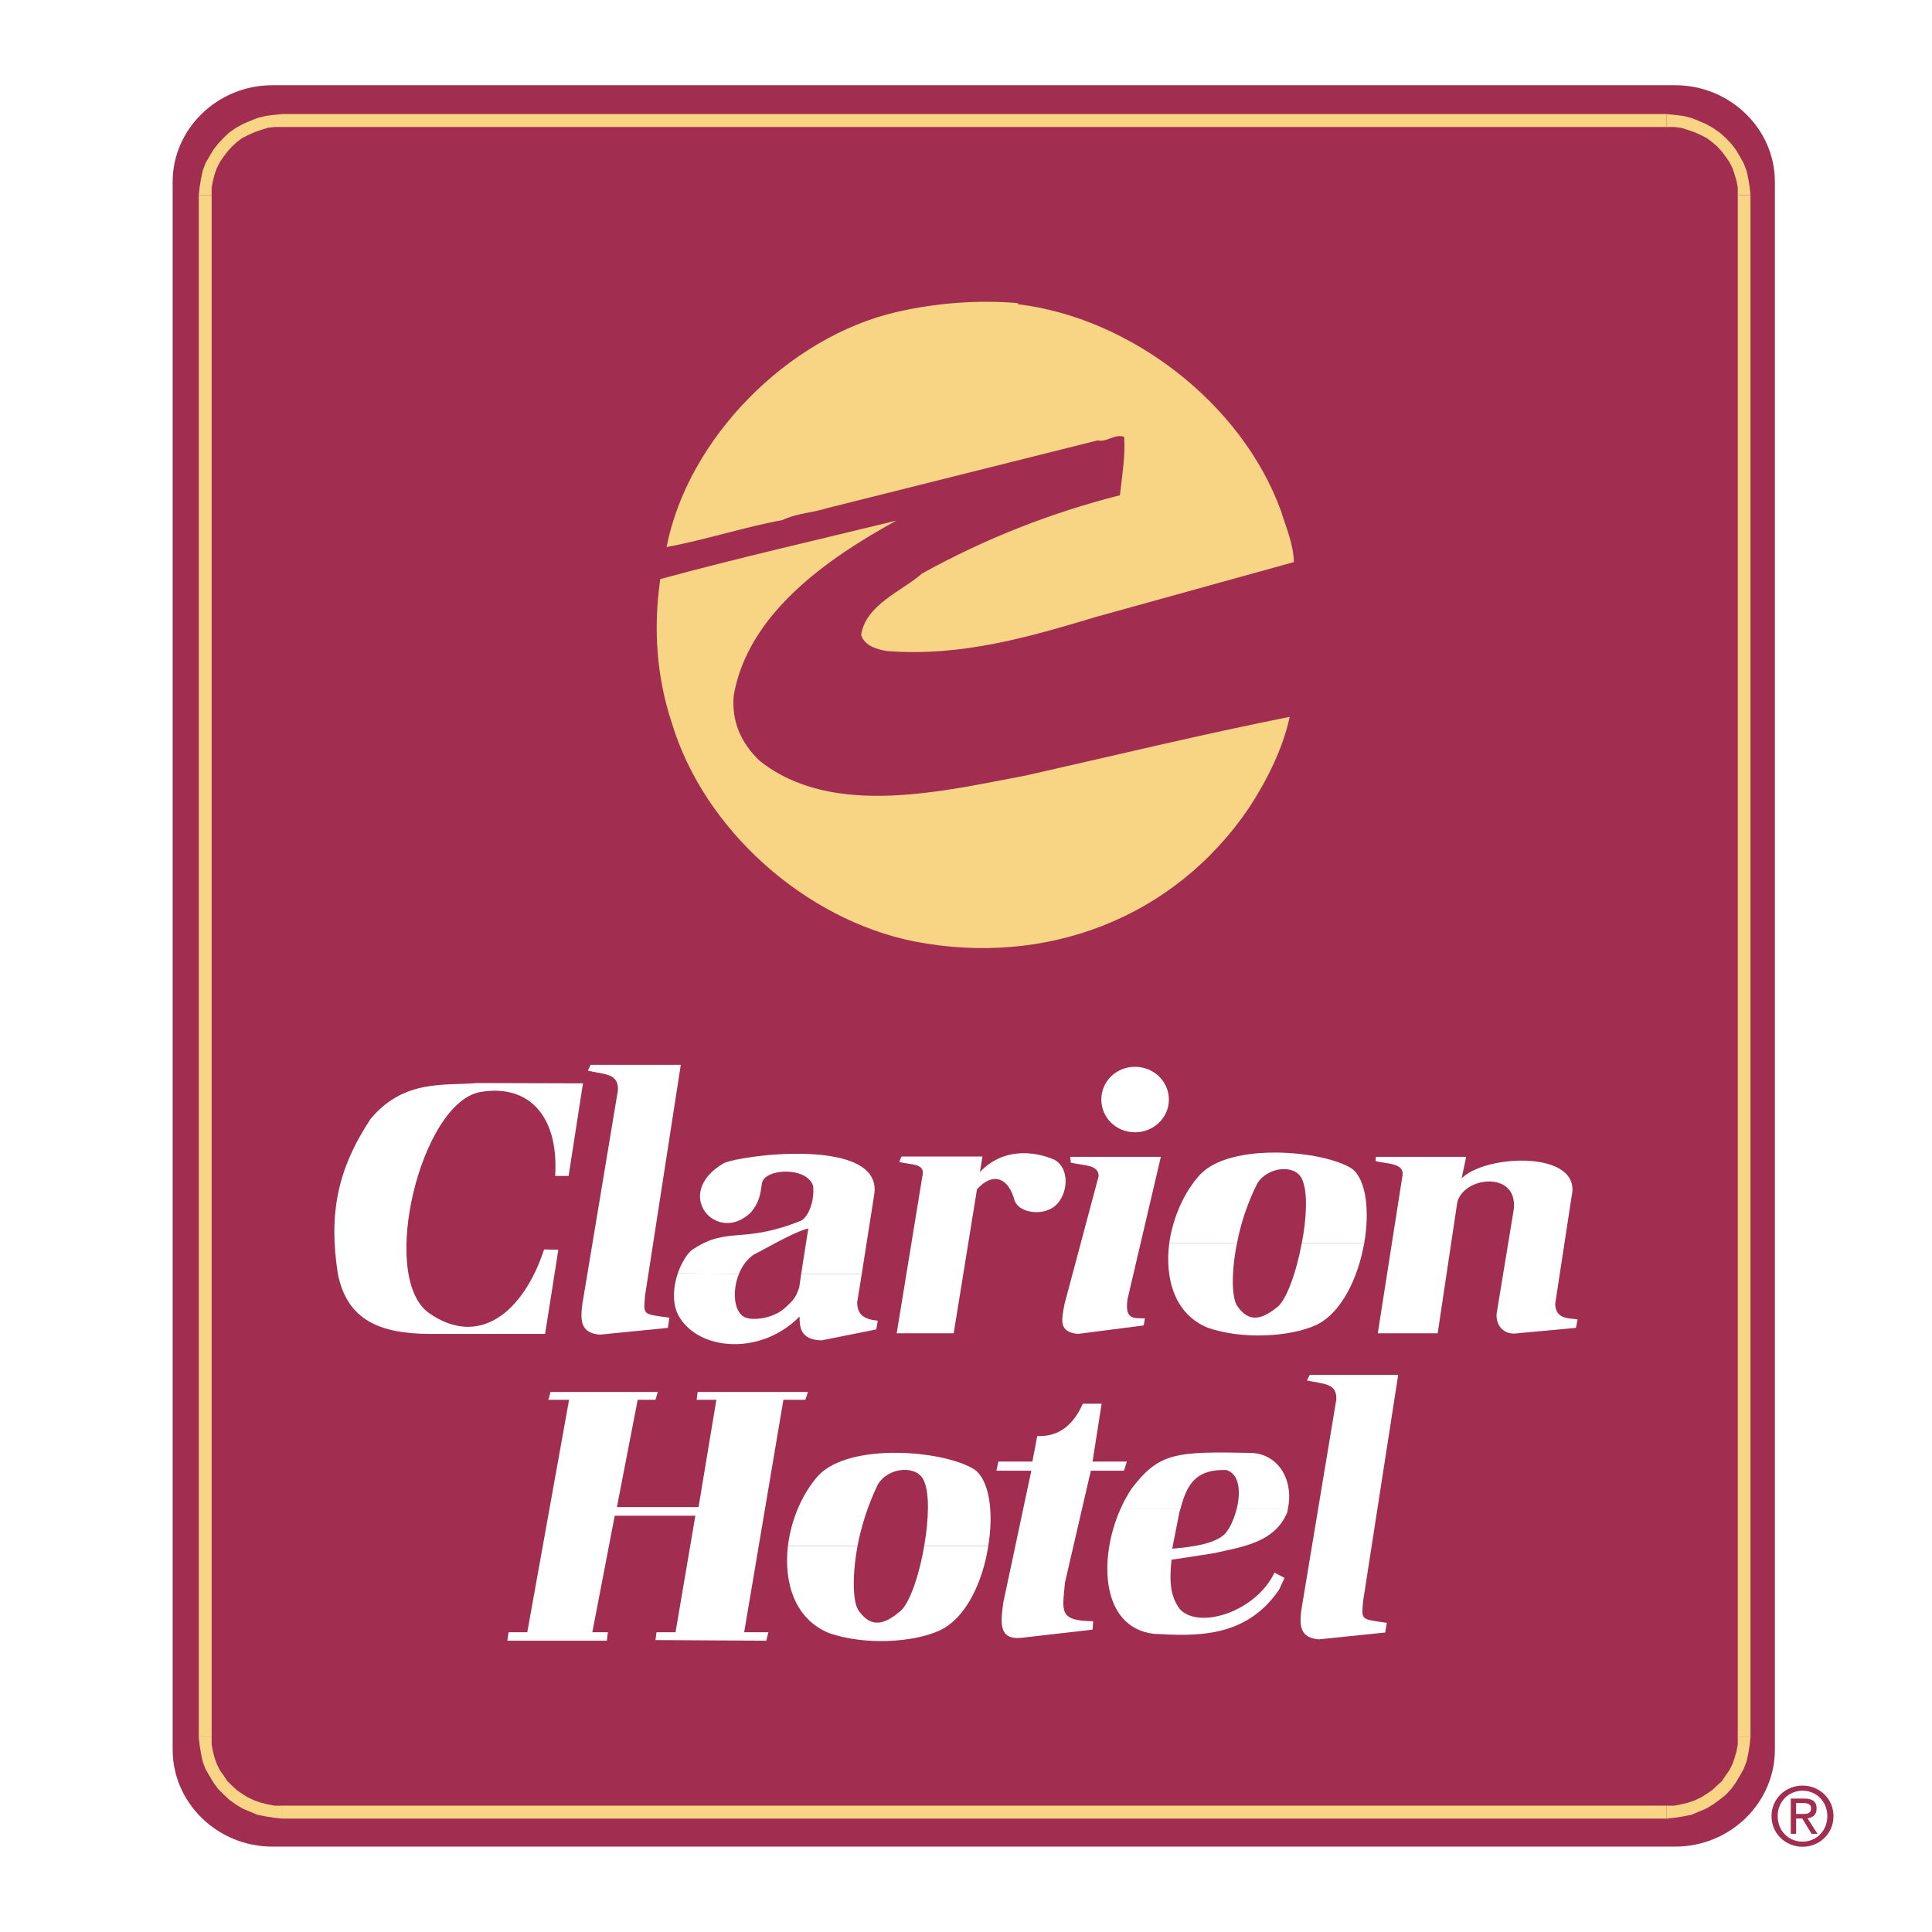
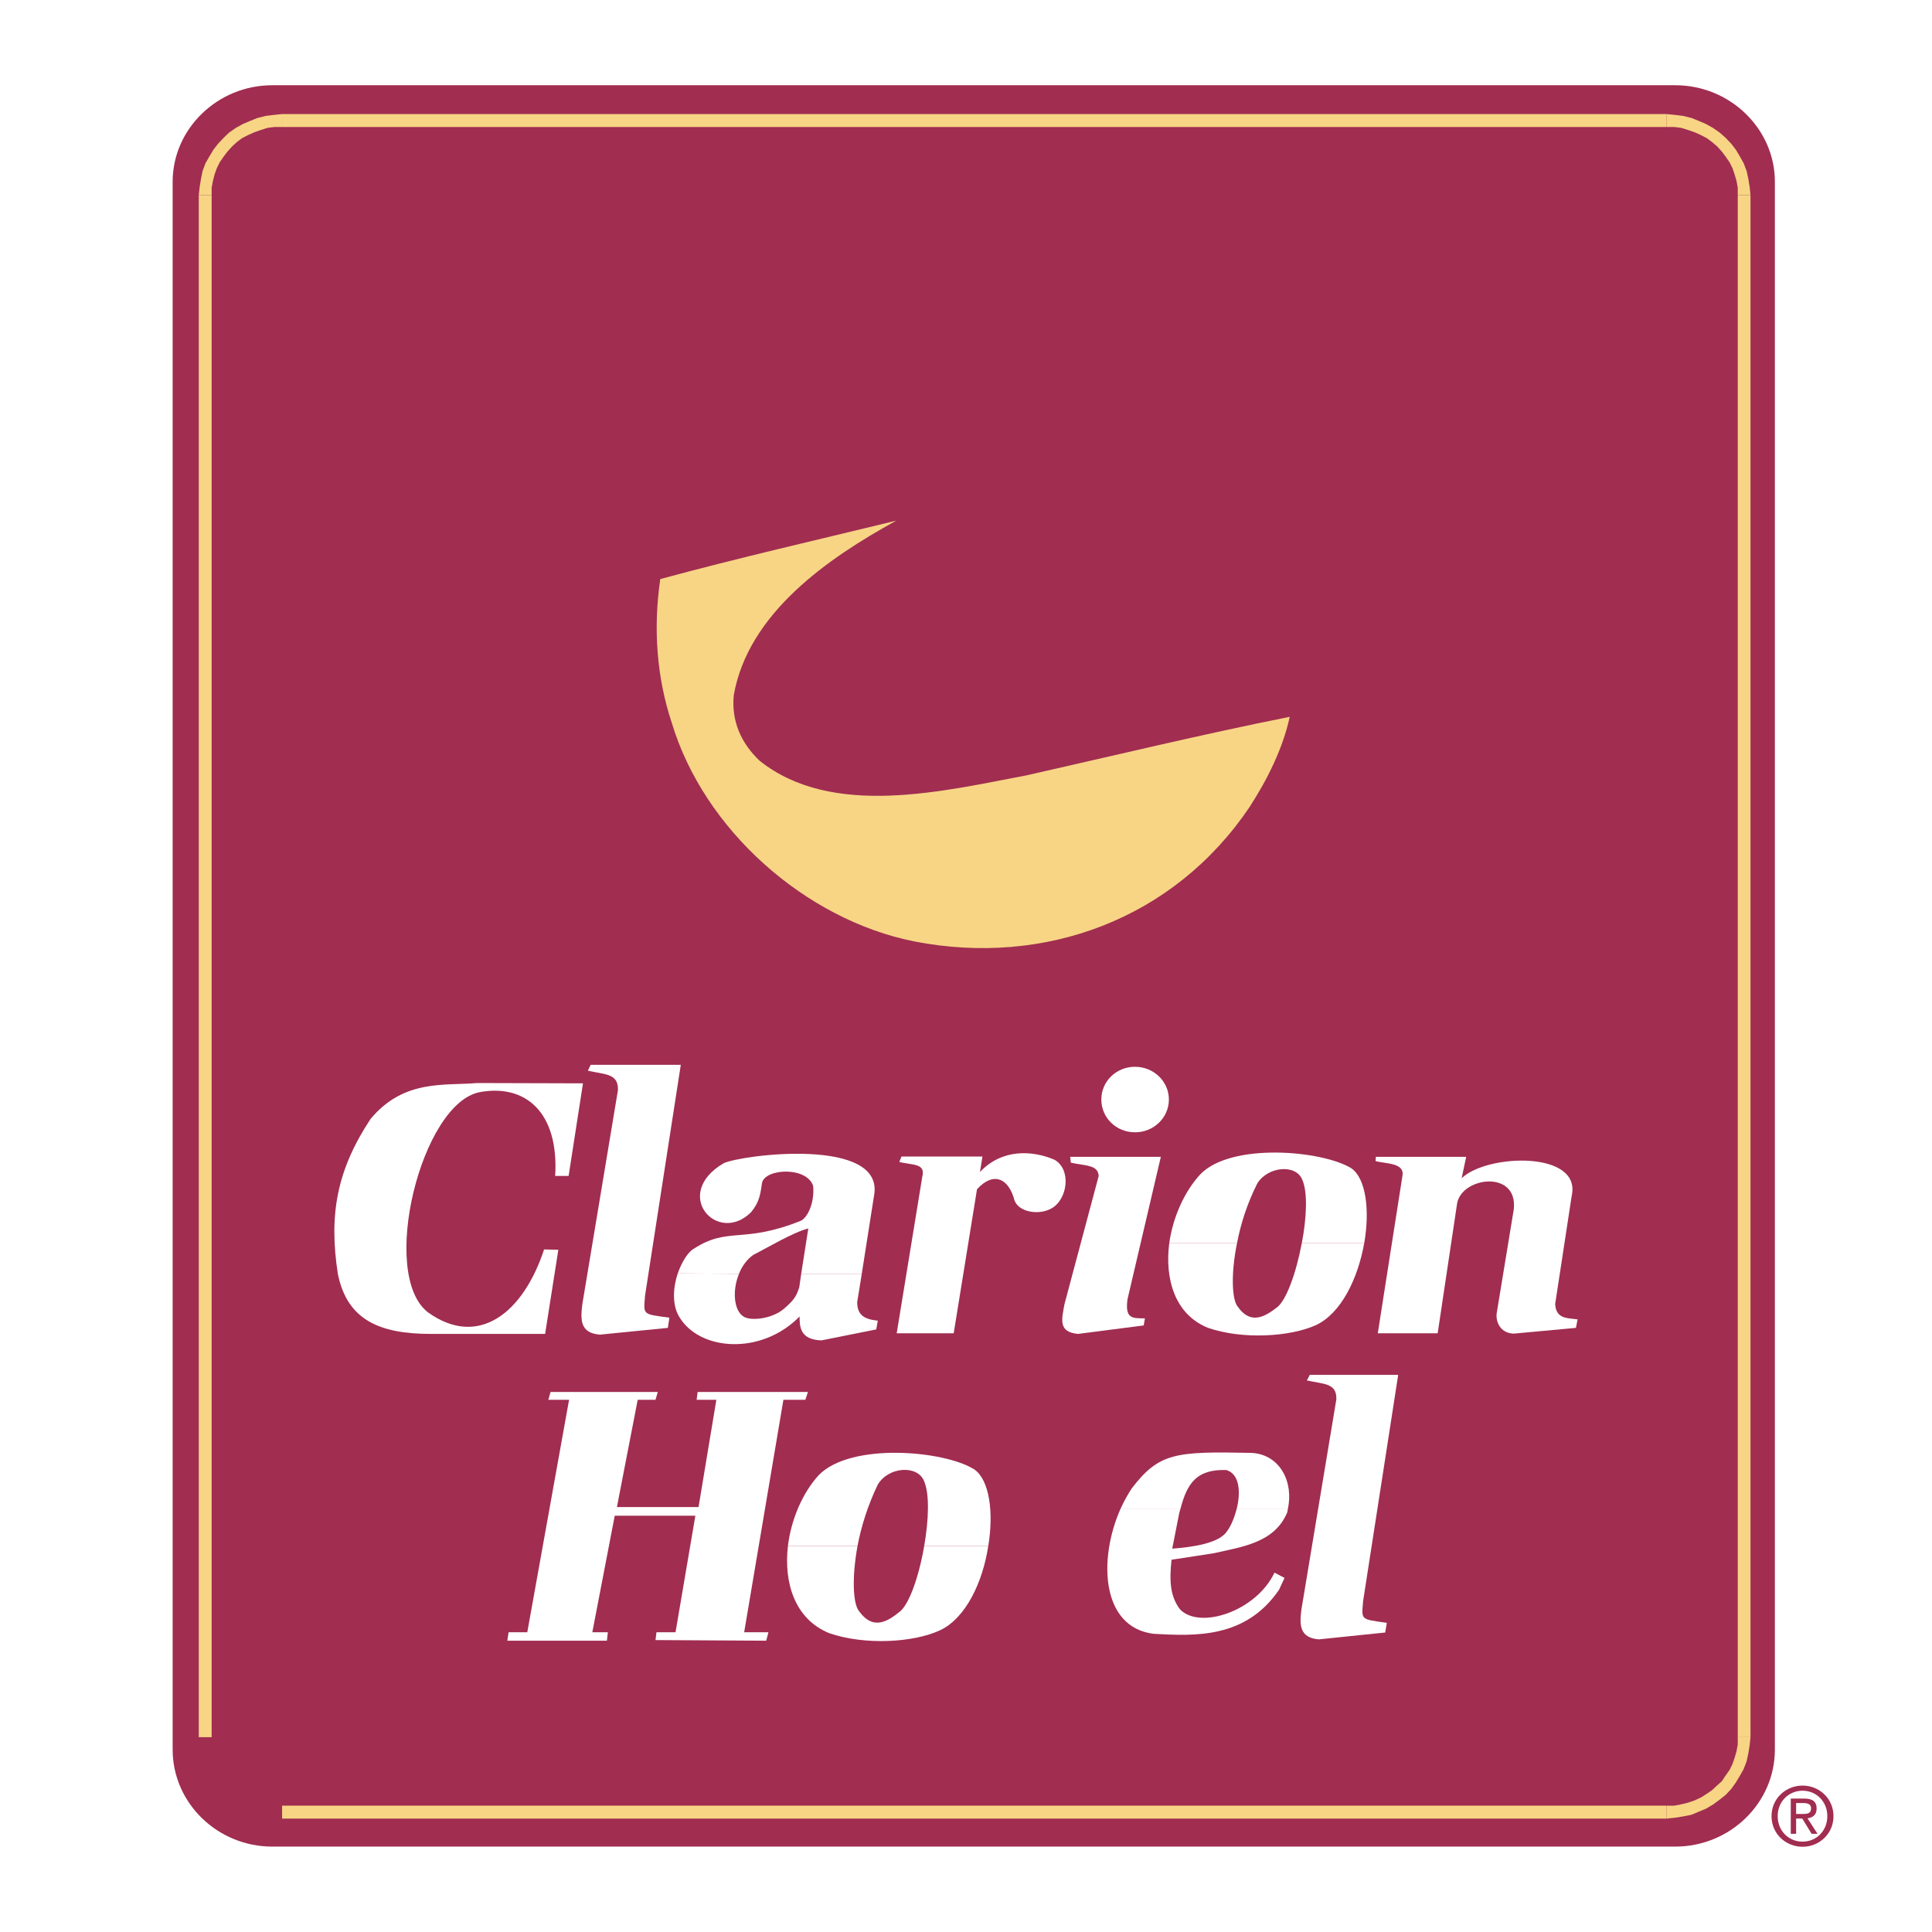
<svg xmlns="http://www.w3.org/2000/svg" version="1.0" id="Layer_1" x="0px" y="0px" width="192.756px" height="192.756px" viewBox="0 0 192.756 192.756" enable-background="new 0 0 192.756 192.756" xml:space="preserve">
  <g>
    <polygon fill-rule="evenodd" clip-rule="evenodd" fill="#FFFFFF" points="0,0 192.756,0 192.756,192.756 0,192.756 0,0  " />
    <path fill-rule="evenodd" clip-rule="evenodd" fill="#A12D51" d="M177.359,181.194c0-1.445,1.09-2.535,2.485-2.535   c1.379,0,2.469,1.09,2.469,2.535c0,1.467-1.09,2.547-2.469,2.547C178.449,183.741,177.359,182.661,177.359,181.194L177.359,181.194   L177.359,181.194z M179.845,184.252c1.665,0,3.083-1.292,3.083-3.058c0-1.751-1.418-3.046-3.083-3.046   c-1.684,0-3.099,1.295-3.099,3.046C176.746,182.96,178.161,184.252,179.845,184.252L179.845,184.252L179.845,184.252z    M179.2,181.437h0.611l0.933,1.523h0.591l-0.998-1.544c0.519-0.072,0.908-0.345,0.908-0.977c0-0.69-0.405-0.996-1.237-0.996h-1.343   v3.517h0.535V181.437L179.2,181.437L179.2,181.437z M179.2,180.982v-1.09h0.723c0.372,0,0.768,0.078,0.768,0.518   c0,0.536-0.4,0.572-0.854,0.572H179.2L179.2,180.982z" />
    <path fill-rule="evenodd" clip-rule="evenodd" fill="#A12D51" d="M27.162,8.504h139.98c5.462,0,9.938,4.344,9.938,9.631v156.423   c0,5.335-4.477,9.678-9.938,9.678H27.162c-5.454,0-9.937-4.343-9.937-9.678V18.135C17.225,12.848,21.708,8.504,27.162,8.504   L27.162,8.504z" />
    <polygon fill-rule="evenodd" clip-rule="evenodd" fill="#F7D585" points="28.145,12.671 166.286,12.671 166.286,11.38    28.145,11.38 28.145,12.671  " />
    <polygon fill-rule="evenodd" clip-rule="evenodd" fill="#F7D585" points="174.647,19.463 174.647,19.463 174.562,18.646    174.437,17.873 174.261,17.062 173.963,16.282 173.579,15.594 173.19,14.943 172.732,14.346 172.171,13.756 171.575,13.229    170.891,12.755 170.214,12.377 169.491,12.067 168.766,11.773 167.914,11.562 167.143,11.469 166.293,11.38 166.293,12.671    167.059,12.671 167.736,12.755 168.423,12.971 169.068,13.193 169.709,13.482 170.306,13.792 170.813,14.175 171.324,14.608    171.792,15.129 172.171,15.63 172.559,16.194 172.857,16.793 173.061,17.402 173.251,18.042 173.377,18.73 173.377,19.463    174.647,19.463  " />
    <polygon fill-rule="evenodd" clip-rule="evenodd" fill="#F7D585" points="173.377,173.318 174.647,173.318 174.647,19.467    173.377,19.467 173.377,173.318  " />
    <polygon fill-rule="evenodd" clip-rule="evenodd" fill="#F7D585" points="166.293,181.442 166.293,181.442 167.143,181.35    167.914,181.226 168.766,181.061 169.491,180.75 170.214,180.45 170.939,180.018 171.575,179.547 172.171,179.077 172.732,178.474    173.19,177.832 173.579,177.182 173.963,176.501 174.261,175.726 174.437,174.91 174.562,174.14 174.647,173.318 173.377,173.318    173.377,174.047 173.251,174.733 173.061,175.38 172.857,175.979 172.559,176.588 172.171,177.135 171.792,177.709    171.324,178.127 170.813,178.603 170.253,178.989 169.709,179.331 169.068,179.629 168.423,179.851 167.736,180.018    167.059,180.15 166.293,180.15 166.293,181.442  " />
    <polygon fill-rule="evenodd" clip-rule="evenodd" fill="#F7D585" points="28.145,181.442 166.286,181.442 166.286,180.15    28.145,180.15 28.145,181.442  " />
-     <polygon fill-rule="evenodd" clip-rule="evenodd" fill="#F7D585" points="19.83,173.318 19.83,173.318 19.921,174.14    20.048,174.91 20.212,175.726 20.502,176.501 20.9,177.182 21.287,177.832 21.752,178.474 22.307,179.031 22.856,179.547    23.503,180.018 24.221,180.45 24.951,180.75 25.675,181.061 26.526,181.226 27.288,181.35 28.145,181.442 28.145,180.15    27.377,180.15 26.697,180.018 26.012,179.851 25.385,179.629 24.735,179.331 24.185,178.989 23.629,178.603 23.16,178.163    22.688,177.709 22.307,177.135 21.92,176.588 21.626,175.979 21.409,175.38 21.244,174.733 21.116,174.047 21.116,173.318    19.83,173.318  " />
    <polygon fill-rule="evenodd" clip-rule="evenodd" fill="#F7D585" points="19.83,173.318 21.116,173.318 21.116,19.467    19.83,19.467 19.83,173.318  " />
    <polygon fill-rule="evenodd" clip-rule="evenodd" fill="#F7D585" points="28.145,11.38 28.145,11.38 27.288,11.469 26.526,11.562    25.675,11.773 24.951,12.067 24.221,12.377 23.539,12.755 22.856,13.229 22.307,13.756 21.752,14.346 21.287,14.943 20.9,15.594    20.502,16.282 20.212,17.062 20.048,17.873 19.921,18.646 19.83,19.463 21.116,19.463 21.116,18.73 21.244,18.042 21.409,17.402    21.626,16.793 21.92,16.194 22.307,15.63 22.688,15.129 23.16,14.608 23.629,14.175 24.135,13.792 24.735,13.482 25.385,13.193    26.012,12.971 26.697,12.755 27.377,12.671 28.145,12.671 28.145,11.38  " />
    <path fill-rule="evenodd" clip-rule="evenodd" fill="#FFFFFF" d="M56.731,117.323l1.433-9.238l-10.565-0.031   c-3.226,0.289-7.293-0.418-10.628,3.584c-3.331,5.041-4.199,9.522-3.254,15.509c0.928,4.488,4.062,5.938,9.266,5.938h11.402   l1.321-8.393l-1.422-0.036c-2.067,6.296-6.519,9.885-11.559,6.296c-4.945-3.738-0.713-20.926,5.172-21.995   c4.489-0.811,7.875,1.969,7.493,8.366H56.731L56.731,117.323z" />
    <path fill-rule="evenodd" clip-rule="evenodd" fill="#FFFFFF" d="M58.653,106.824l0.279-0.588h8.991l-3.563,23.007   c-0.156,1.978-0.308,1.849,2.427,2.221l-0.154,1.018l-6.785,0.676c-1.977-0.165-1.941-1.462-1.749-3.037l3.553-21.354   C61.715,107.084,60.36,107.213,58.653,106.824L58.653,106.824z" />
    <path fill-rule="evenodd" clip-rule="evenodd" fill="#FFFFFF" d="M106.836,116.001l-0.064-0.583h9.045l-3.327,14.212   c-0.254,1.938,0.449,1.901,1.74,1.901l-0.122,0.707l-6.555,0.847c-1.973-0.191-1.64-1.39-1.351-2.965l3.416-12.797   C109.551,116.193,108.26,116.316,106.836,116.001L106.836,116.001z" />
    <path fill-rule="evenodd" clip-rule="evenodd" fill="#FFFFFF" d="M67.62,127.047c0.399-1.125,1.004-2.137,1.629-2.478   c3.416-2.2,4.866-0.46,10.617-2.758c0.682-0.283,1.418-1.772,1.261-3.491c-0.646-1.973-4.839-1.745-5.104-0.283   c-0.159,1.161-0.285,1.94-1.096,2.912c-3.356,3.31-7.942-1.813-2.742-4.885c1.676-0.837,16.179-2.717,15.012,3.263l-1.217,7.756   h-6.044l0.708-4.518c-1.448,0.346-4.23,2.004-5.488,2.634c-0.651,0.465-1.133,1.141-1.423,1.884L67.62,127.047L67.62,127.047z" />
    <path fill-rule="evenodd" clip-rule="evenodd" fill="#FFFFFF" d="M67.62,127.047c-0.479,1.415-0.569,3.137,0.127,4.298   c2.009,3.454,8.213,3.903,12.029,0c0,0.997,0.028,2.323,2.184,2.385l5.464-1.094l0.153-0.873c-1.312-0.128-2.055-0.542-2.055-1.844   l0.459-2.836h-6.044l-0.196,1.354c-0.292,0.904-0.519,1.266-1.519,2.134c-1.126,0.961-3.002,1.192-3.806,0.894   c-1.175-0.403-1.427-2.603-0.682-4.381L67.62,127.047L67.62,127.047z" />
    <path fill-rule="evenodd" clip-rule="evenodd" fill="#FFFFFF" d="M89.464,133.022h5.686l2.326-14.371   c1.614-1.782,3.163-1.132,3.744,1.126c0.444,1.172,2.428,1.48,3.649,0.805c1.644-0.868,2.068-3.903,0.328-4.879   c-2.196-0.932-5.209-1.127-7.43,1.233l0.254-1.55h-8.08l-0.218,0.549c1.384,0.319,2.645,0.129,2.291,1.48L89.464,133.022   L89.464,133.022z" />
    <path fill-rule="evenodd" clip-rule="evenodd" fill="#FFFFFF" d="M116.656,124.037c0.354-2.541,1.487-5.134,3.099-6.874   c3.072-3.2,12.221-2.392,15.093-0.588c1.448,1.044,1.831,4.199,1.26,7.462h-6.23c0.483-2.479,0.608-5.061,0.055-6.326   c-0.61-1.585-3.417-1.363-4.491,0.356c-0.994,1.972-1.67,4.059-2.023,5.97H116.656L116.656,124.037z" />
    <path fill-rule="evenodd" clip-rule="evenodd" fill="#FFFFFF" d="M116.656,124.037c-0.459,3.553,0.556,7.122,3.876,8.444   c3.455,1.187,8.167,0.897,10.757-0.271c2.555-1.197,4.199-4.708,4.818-8.174h-6.23c-0.556,2.984-1.59,5.856-2.554,6.461   c-1.519,1.197-2.749,1.426-3.846-0.15c-0.56-0.682-0.687-3.237-0.061-6.311H116.656L116.656,124.037z" />
    <path fill-rule="evenodd" clip-rule="evenodd" fill="#FFFFFF" d="M157.397,131.635c-0.943-0.14-2.175,0-2.236-1.544l1.645-10.764   c1.035-4.523-8.436-4.229-10.979-1.771l0.455-2.138h-9.013l-0.03,0.418c0.93,0.29,2.941,0.136,2.681,1.487l-2.458,15.699h5.975   l1.938-12.951c0.453-2.655,6.074-3.393,5.656,0.578l-1.712,10.411c-0.096,1.028,0.544,1.993,1.737,1.993l6.176-0.572   L157.397,131.635L157.397,131.635z" />
    <path fill-rule="evenodd" clip-rule="evenodd" fill="#FFFFFF" d="M113.24,112.97c1.867,0,3.38-1.461,3.38-3.273   c0-1.802-1.513-3.263-3.38-3.263c-1.882,0-3.361,1.461-3.361,3.263C109.879,111.509,111.358,112.97,113.24,112.97L113.24,112.97z" />
    <path fill-rule="evenodd" clip-rule="evenodd" fill="#FFFFFF" d="M130.39,137.728l0.285-0.558h8.823l-3.496,22.547   c-0.155,1.932-0.323,1.812,2.362,2.194l-0.163,0.965l-6.615,0.683c-1.947-0.154-1.947-1.451-1.74-3l3.48-20.937   C133.388,137.965,132.065,138.109,130.39,137.728L130.39,137.728z" />
    <path fill-rule="evenodd" clip-rule="evenodd" fill="#FFFFFF" d="M78.61,154.253c0.316-2.639,1.448-5.293,3.067-7.069   c3.173-3.295,12.53-2.479,15.531-0.579c1.523,1.054,1.944,4.323,1.39,7.648h-6.393c0.454-2.582,0.555-5.232-0.025-6.519   c-0.657-1.579-3.529-1.419-4.602,0.383c-0.989,2.046-1.665,4.205-2.025,6.136H78.61L78.61,154.253z" />
    <path fill-rule="evenodd" clip-rule="evenodd" fill="#FFFFFF" d="M78.61,154.253c-0.42,3.651,0.68,7.297,4.128,8.69   c3.56,1.225,8.405,0.94,11.049-0.289c2.588-1.219,4.271-4.843,4.81-8.401h-6.393c-0.517,3.047-1.554,6.021-2.548,6.625   c-1.519,1.261-2.782,1.487-3.945-0.129c-0.607-0.712-0.734-3.32-0.159-6.496H78.61L78.61,154.253z" />
-     <path fill-rule="evenodd" clip-rule="evenodd" fill="#FFFFFF" d="M109.909,140.051h-1.877c-1.094,2.454-2.68,3.295-4.546,3.224   l-0.484,2.545h-3.396l-0.193,0.91h3.484l-2.808,13.209c-0.262,2.009-0.455,3.691,1.813,3.466l7.103-0.815l0.062-0.839   c-3.488-0.04-3.062-1.001-2.818-3.846l2.586-11.175h3.305l0.287-0.91h-3.422L109.909,140.051L109.909,140.051z" />
    <path fill-rule="evenodd" clip-rule="evenodd" fill="#FFFFFF" d="M111.777,150.575c0.332-0.743,0.712-1.425,1.13-2.07   c2.745-3.579,4.363-3.708,11.989-3.548c2.806,0.165,4.198,2.908,3.587,5.618h-5.105c0.418-1.651,0.322-3.521-1.03-3.909   c-2.973-0.098-3.915,1.328-4.585,3.909H111.777L111.777,150.575z" />
    <path fill-rule="evenodd" clip-rule="evenodd" fill="#FFFFFF" d="M111.777,150.575c-2.196,4.974-1.933,11.79,3.33,12.432   c4.203,0.232,9.174,0.459,12.502-4.391l0.55-1.188l-1.004-0.527c-1.81,3.848-7.462,5.723-9.431,3.657   c-0.973-1.296-1.068-2.783-0.841-4.942l4.203-0.646c2.837-0.65,6.068-1.033,7.337-4.07c0.021-0.097,0.06-0.226,0.06-0.325h-5.105   c-0.223,0.832-0.551,1.647-0.936,2.165c-0.776,1.259-3.521,1.616-5.489,1.77l0.707-3.582c0.039-0.124,0.064-0.253,0.103-0.353   H111.777L111.777,150.575z" />
    <polygon fill-rule="evenodd" clip-rule="evenodd" fill="#FFFFFF" points="78.161,139.658 74.245,162.851 76.667,162.851    76.446,163.693 65.399,163.63 65.496,162.851 67.397,162.851 69.376,151.222 61.333,151.222 59.096,162.851 60.646,162.851    60.55,163.693 50.615,163.693 50.741,162.851 52.607,162.851 56.776,139.658 54.707,139.658 54.929,138.879 65.627,138.879    65.399,139.658 63.624,139.658 61.55,150.359 69.694,150.359 71.471,139.658 69.502,139.658 69.603,138.879 80.608,138.879    80.351,139.658 78.161,139.658  " />
-     <path fill-rule="evenodd" clip-rule="evenodd" fill="#F7D585" d="M101.564,30.354c11.152,1.338,22.307,9.823,26.233,20.605   c0.515,1.653,1.244,3.315,1.297,5.118l-19.735,5.47c-6.554,1.962-13.32,3.981-20.814,3.413c-1.03-0.154-2.275-0.511-2.633-1.601   c0.464-3.047,4.031-4.342,6.09-6.146c6.262-3.464,12.815-6.047,19.733-7.802c0.199-1.911,0.57-3.919,0.415-5.835   c-0.983-0.304-1.706,0.573-2.634,0.361L82.511,50.7c-1.448,0.465-3.109,0.526-4.446,1.188c-3.924,0.724-7.64,1.968-11.56,2.691   c2.11-10.839,12.131-20.971,22.974-23.455c3.816-0.879,8.052-1.235,12.086-0.879V30.354L101.564,30.354z" />
    <path fill-rule="evenodd" clip-rule="evenodd" fill="#F7D585" d="M89.424,51.945c-6.864,3.77-14.765,9.244-16.213,17.399   c-0.259,2.587,0.723,4.803,2.584,6.563c7.272,5.784,18.437,2.989,26.647,1.445c8.725-1.973,17.447-4.079,26.234-5.835   c-0.678,3.145-2.226,6.25-4.028,9.033c-7.547,11.16-20.401,15.906-33.418,13.379C80.34,91.761,70.213,82.77,67.014,72.085   c-1.493-4.493-1.857-9.399-1.139-14.31C73.676,55.658,81.577,53.856,89.424,51.945L89.424,51.945z" />
  </g>
</svg>